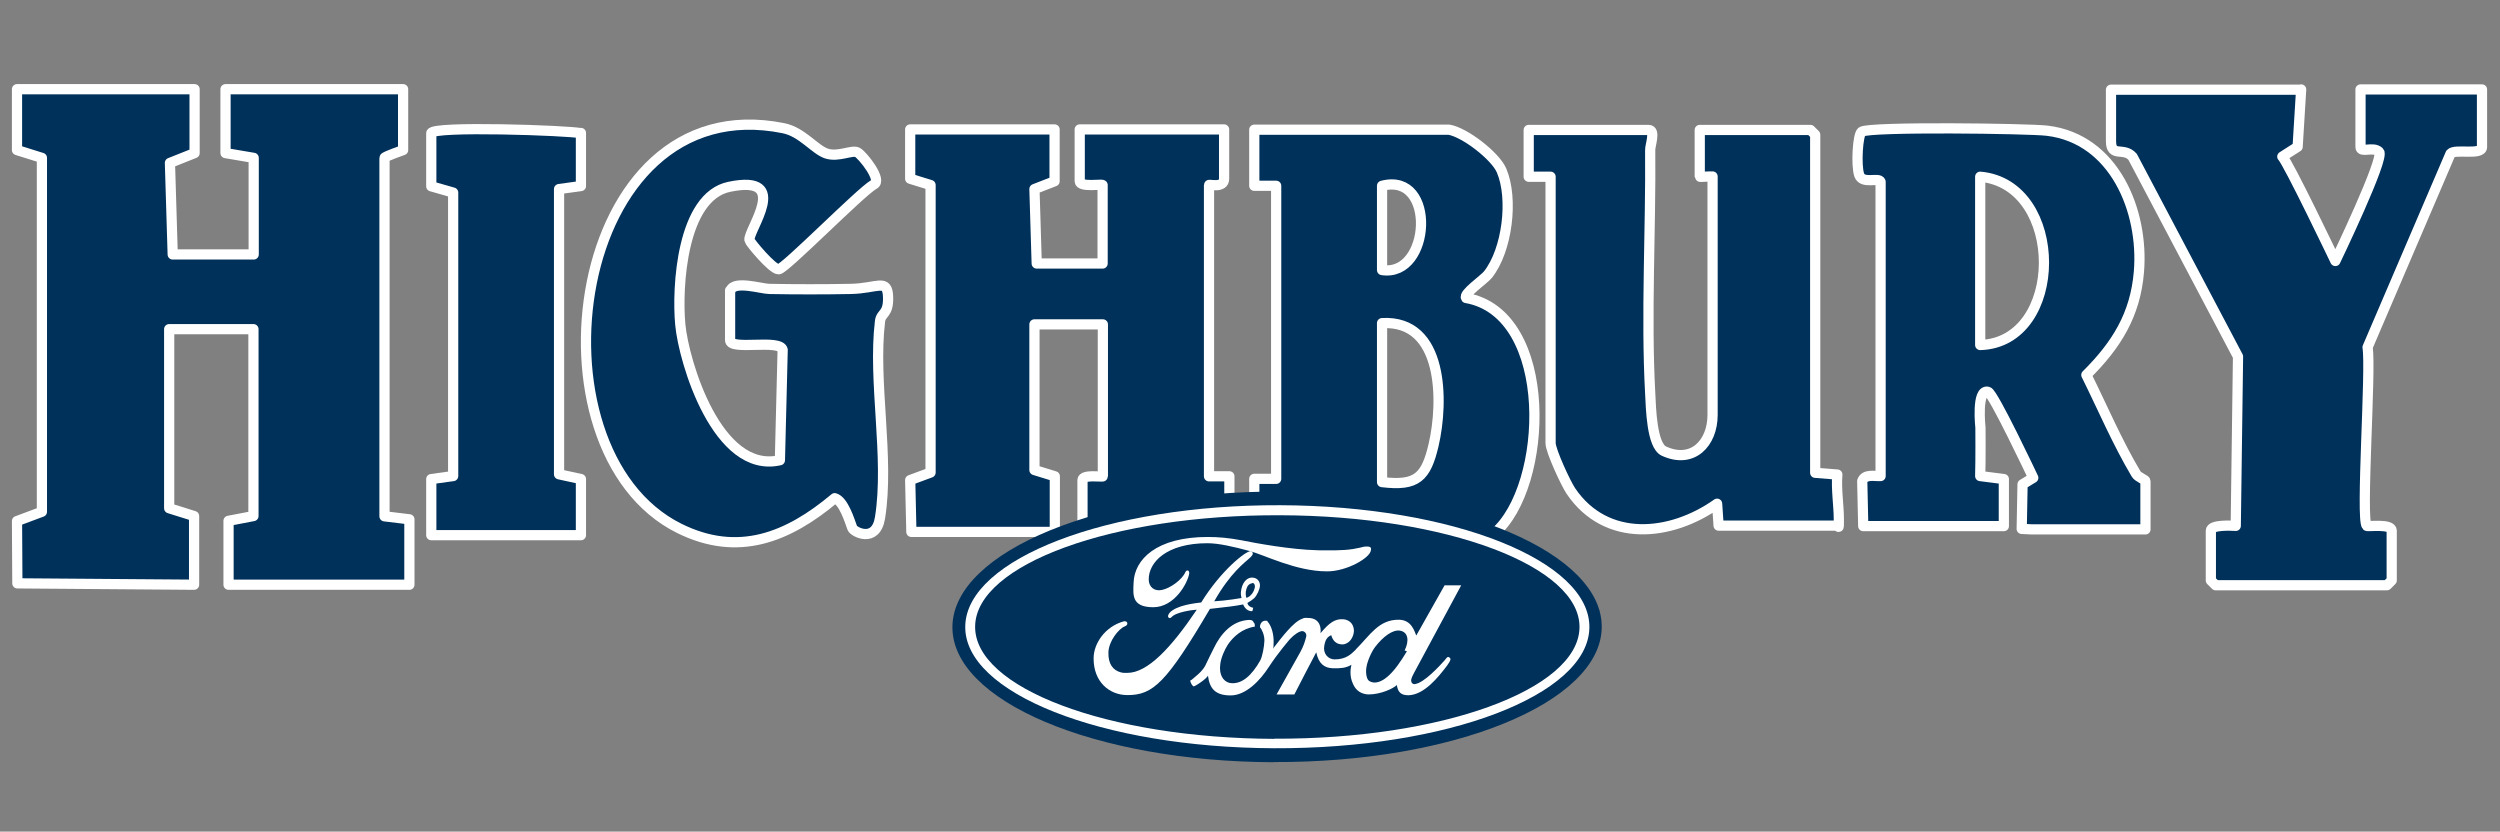
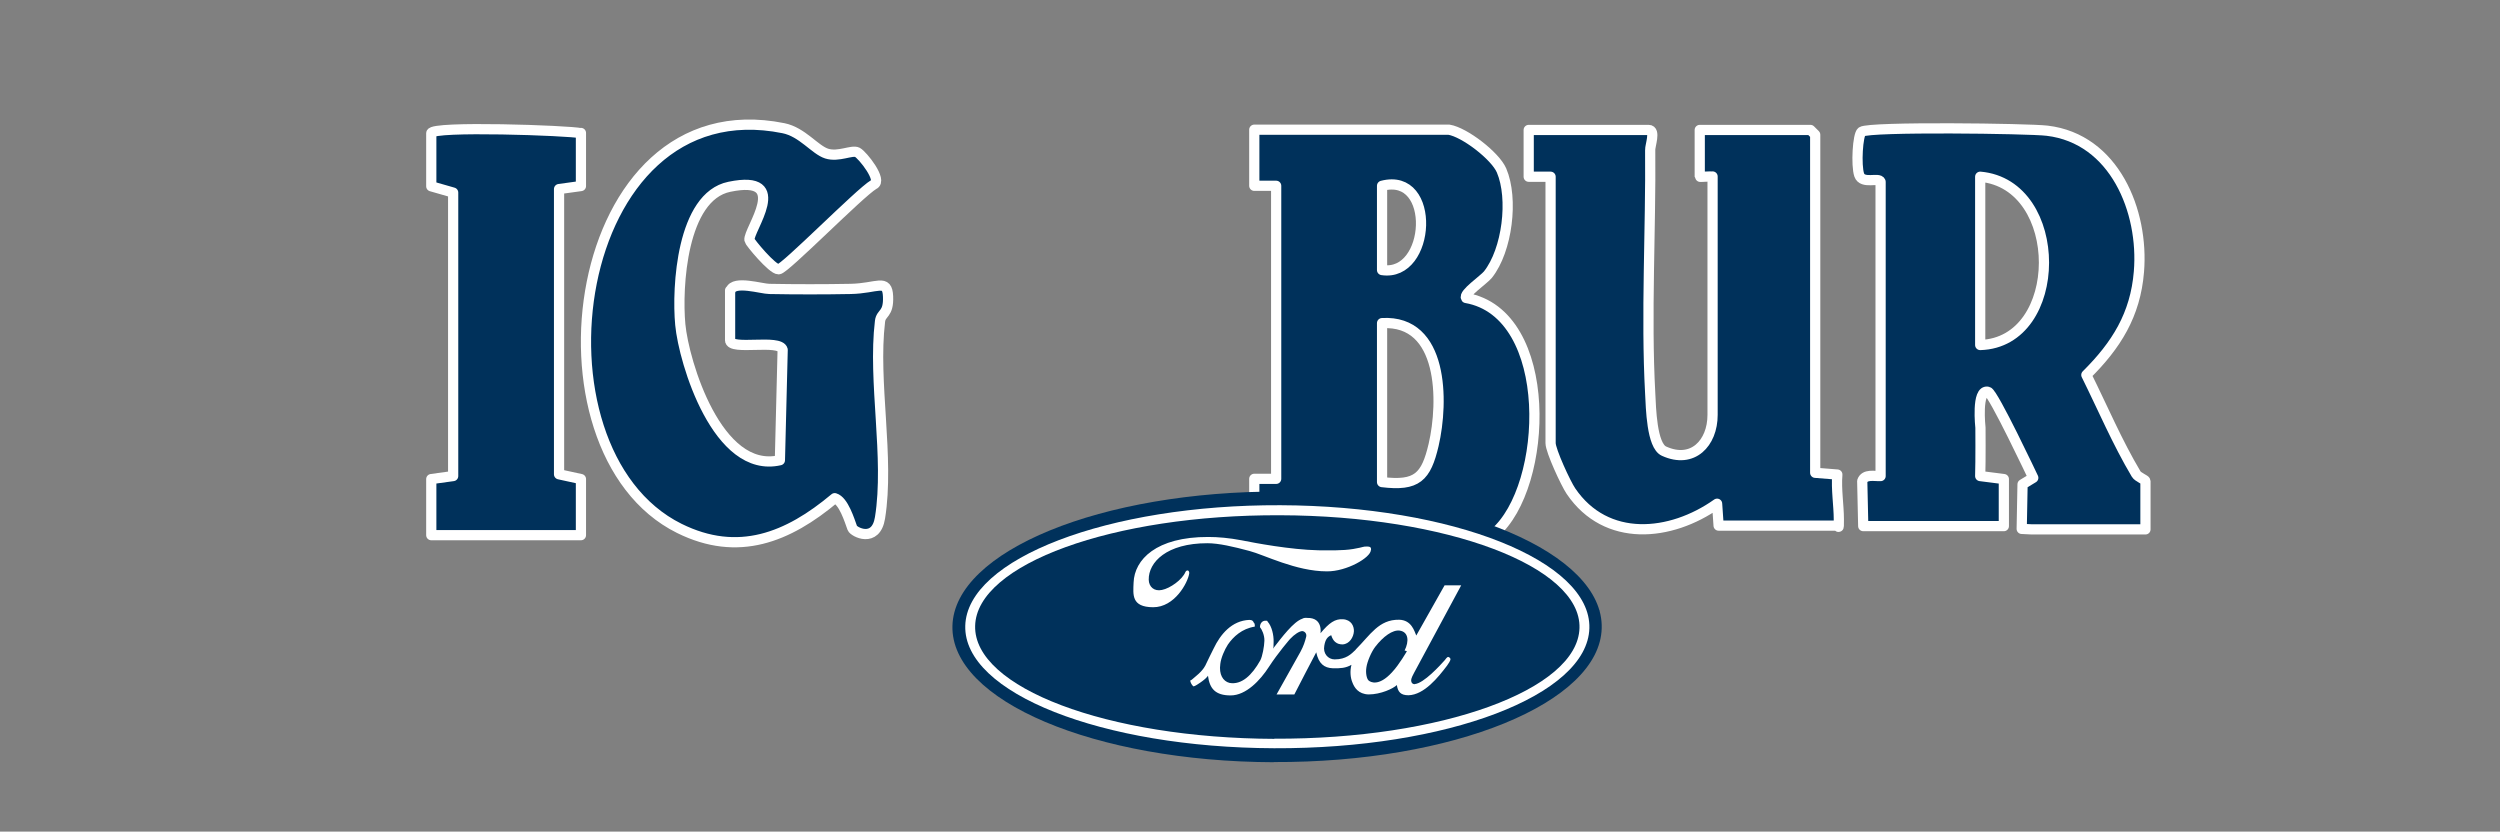
<svg xmlns="http://www.w3.org/2000/svg" width="100%" height="100%" viewBox="0 0 980 326" version="1.1" xml:space="preserve" style="fill-rule:evenodd;clip-rule:evenodd;stroke-linejoin:round;stroke-miterlimit:2;">
  <rect x="0" y="0" width="980" height="326" fill="#808080" stroke="none" />
  <g transform="matrix(0.645,0,0,0.645,178.886,32.15)">
    <path d="M405,295.4C403.1,295.6 401.1,295.7 399.1,295.9C401,296 402.9,296.1 404.8,296.2C404.8,295.9 404.9,295.7 405,295.4Z" style="fill:white;fill-rule:nonzero;" />
  </g>
  <g transform="matrix(0.986,0,0,0.986,-5.166,-51.505)">
-     <path d="M12,259.4L21.9,255.7L21.9,115L12,111.9L12,87.7L82.6,87.7L82.6,113.1L72.8,117L73.9,153.4L106.1,153.4L106.1,115L94.9,113.1L94.9,87.7L165.5,87.7L165.5,111.9C165.5,111.9 158.1,114.5 158.1,115L158.1,257.5L168,258.7L168,284.7L96.1,284.7L96.1,259.3L106,257.4L106,183.1L72.5,183.1L72.5,254.3L82.4,257.4L82.4,284.7L12.143,284.155L12,259.4Z" style="fill:rgb(0,49,91);fill-rule:nonzero;stroke:white;stroke-width:4.06px;" />
-   </g>
+     </g>
  <g transform="matrix(0.986,0,0,0.986,-5.166,-51.505)">
-     <path d="M920.1,87.8L918.7,110.6L912.6,114.5C915,116.9 933.7,156 933.7,156C933.7,156 953.5,114.9 951.1,112.6C948.7,110.3 943.7,113.2 943.7,110.7L943.7,87.8L992,87.8L992,110.7C992,114.1 981.2,111.3 979.5,113.3L946.5,190.3C948,198.8 943.7,258.8 946.2,261.3C946.6,261.7 956.1,260.3 956.1,263.2L956.1,283L954.2,284.9L886.1,284.9L884.2,283L884.2,263.2C884.2,260.8 892.2,261.2 894.1,261.3L895,194L853.1,114.6C849.5,110.5 844.5,115.1 844.5,108.3L844.5,87.9L920.1,87.9L920.1,87.8Z" style="fill:rgb(0,49,91);fill-rule:nonzero;stroke:white;stroke-width:4.06px;" />
-   </g>
+     </g>
  <g transform="matrix(0.986,0,0,0.986,-5.166,-51.505)">
    <path d="M809,262.5L809.336,244.783L813.6,242.2C813.6,242.2 797.7,208.5 795.6,208C790.9,206.8 792.6,222.3 792.6,222.3C792.6,222.3 792.7,235.1 792.5,241.5L801.9,242.7L801.9,261.4L746,261.4L745.6,243.5C746.6,240.6 750.4,241.6 752.9,241.5L752.9,124.5C752.3,122.6 745.7,125.6 744.4,121.8C743.1,118 743.8,105.7 745.4,104.6C748.4,102.5 811.7,103.3 819.1,104.2C845.9,107.4 857.6,136.2 855.6,160.3C854.2,177.4 846.6,189.5 834.7,201.3C841.2,214.4 847,228.1 854.5,240.7C855.2,241.9 858.2,243 858.2,243.5L858.2,262.7L813,262.7L809,262.5ZM792.5,189.4C826.2,188.4 826.4,125.5 792.5,122.5L792.5,189.4Z" style="fill:rgb(0,49,91);fill-rule:nonzero;stroke:white;stroke-width:4.06px;" />
  </g>
  <g transform="matrix(0.986,0,0,0.986,-5.166,-51.505)">
    <path d="M686,122.5C685.7,122.2 681,122.7 681,122.5L681,103.9L725,103.9L726.9,105.8L726.9,240.2L735.7,240.9C735.2,246.7 736.3,253.2 736.3,258.7C736.3,264.2 736.3,260.3 735,261.2L688.5,261.2L687.9,252.5C669.4,265.6 643.8,268.1 629.8,247.5C627.7,244.4 621.7,231.4 621.7,228.4L621.7,122.5L613,122.5L613,103.9L660.7,103.9C663.6,103.9 661.2,110.2 661.3,111.9C661.6,143.5 659.6,177.4 661.3,208.6C661.6,214.4 661.9,229.4 666.8,231.6C678.2,236.8 686.1,228.4 686.1,217.2L686.1,122.4L686,122.5Z" style="fill:rgb(0,49,91);fill-rule:nonzero;stroke:white;stroke-width:4.06px;" />
  </g>
  <g transform="matrix(0.986,0,0,0.986,-5.166,-51.505)">
    <path d="M503.9,263.7L503.9,242.6L512.6,242.6L512.6,126.1L503.9,126.1L503.9,103.8L581.3,103.8C587.5,104.8 599.7,114.2 602.2,120C607,131.2 604.5,151.7 596.8,161.4C595.1,163.5 586.9,169 588.1,170.7C623.5,176.9 621.1,245.8 599.3,264.3M554.7,159.6C574.2,162.6 576.5,120.4 554.7,126.1L554.7,159.6ZM554.7,243.9C568.6,245.6 572.2,241.9 575.2,229.1C579.2,211.9 579.2,179.3 554.7,180.7L554.7,243.9Z" style="fill:rgb(0,49,91);fill-rule:nonzero;stroke:white;stroke-width:4.06px;" />
  </g>
  <g transform="matrix(0.986,0,0,0.986,-5.166,-51.505)">
    <path d="M295.7,167.7C297,163.6 308.1,167.1 311.1,167.1C321.8,167.3 332.7,167.3 343.4,167.1C354.1,166.9 358,162.8 358.3,170.1C358.6,177.4 355.5,176.4 355.1,180C352.2,204 358.943,234.233 355.1,258.1C353.443,268.393 344.632,263.665 344.1,262.2C342.981,259.121 340.6,251.3 337.1,250.3C318.5,265.9 298.7,273.9 275.3,262.3C212.5,231.1 231.5,86 316.7,103.2C324.2,104.7 329.2,111.8 333.9,113.3C338.6,114.8 344,111.7 346.1,112.8C348.2,113.9 356.3,124.1 352.6,125.6C347,128.9 317.3,159.2 314.8,159.3C312.3,159.4 303.3,148.5 303.2,147.7C302.5,143.8 320.2,121.3 295.2,126.5C276.3,130.4 274.3,166.4 275.7,181.3C277.1,196.2 290.5,240.9 315.3,235.2L316.4,191.3C315.3,186.9 295.5,191.7 295.5,187.5L295.5,167.7L295.7,167.7Z" style="fill:rgb(0,49,91);fill-rule:nonzero;stroke:white;stroke-width:4.06px;" />
  </g>
  <g transform="matrix(0.986,0,0,0.986,-5.166,-51.505)">
    <path d="M236.2,105.1L236.2,126.2L227.5,127.4L227.5,240.8L236.2,242.7L236.2,265L176.7,265L176.7,242.7L185.4,241.5L185.4,128.8L176.7,126.3L176.7,105.2C176.7,102.2 231.7,104.1 236.2,105.2L236.2,105.1Z" style="fill:rgb(0,49,91);fill-rule:nonzero;stroke:white;stroke-width:4.06px;" />
  </g>
  <g transform="matrix(0.645,0,0,0.645,178.886,32.15)">
    <path d="M477.5,314.7C473.8,314.9 470,315.1 466.1,315.3C469.9,315.3 473.6,315.3 477.4,315.2C477.4,315 477.4,314.9 477.5,314.7Z" style="fill:white;fill-rule:nonzero;" />
  </g>
  <g transform="matrix(0.986,0,0,0.986,-5.166,-51.505)">
-     <path d="M367.1,243.1L375.2,240.1L375.2,125.8L367.1,123.3L367.1,103.7L424.5,103.7L424.5,124.3L416.5,127.4L417.4,157L443.6,157L443.6,125.8C443.6,125.3 434.5,126.8 434.5,124.3L434.5,103.7L491.9,103.7L491.9,123.3C491.9,127.2 485.9,125.4 485.9,125.8L485.9,241.6L494,241.6L494,263.7L437.1,263.7L435.6,262.2L435.6,243.1C435.6,240.7 443.7,242 443.7,241.6L443.7,181.2L416.5,181.2L416.5,239.1L424.6,241.6L424.6,263.7L367.569,263.7L367.1,243.1Z" style="fill:rgb(0,49,91);fill-rule:nonzero;stroke:white;stroke-width:4.06px;" />
-   </g>
+     </g>
  <g transform="matrix(0.645,0,0,0.645,178.886,32.15)">
    <path d="M694.6,320.8C694.6,321.2 694.7,321.6 694.8,322C694.8,321.6 694.8,321.2 694.6,320.8Z" style="fill:rgb(18,79,142);fill-rule:nonzero;" />
  </g>
  <g transform="matrix(0.645,0,0,0.645,178.886,32.15)">
    <path d="M694.6,320.8C694.6,321.2 694.7,321.6 694.8,322C694.8,321.6 694.8,321.2 694.6,320.8Z" style="fill:rgb(18,79,142);fill-rule:nonzero;" />
  </g>
  <g transform="matrix(0.645,0,0,0.645,178.886,32.15)">
    <path d="M496.8,413.3C605.7,413.7 695,377.3 696.1,331.9C697.3,286.5 609.9,249.3 501,248.9C392,248.5 302.7,285 301.5,330.5C300.3,376 387.7,413 496.8,413.4L496.8,413.3Z" style="fill:rgb(0,49,91);fill-rule:nonzero;" />
  </g>
  <g transform="matrix(0.645,0,0,0.645,178.886,32.15)">
    <path d="M497,404.9C392.4,404.5 308.2,371.4 309.3,330.5C310.3,289.7 396.2,256.8 500.8,257.2C605.6,257.6 689.7,291.1 688.6,331.9C687.6,372.8 601.8,405.3 497,404.9Z" style="fill:white;fill-rule:nonzero;" />
  </g>
  <g transform="matrix(0.645,0,0,0.645,178.886,32.15)">
    <path d="M497.1,399.1C598.5,399.5 681.6,369.4 682.6,331.8C683.6,294.4 602,263.6 500.6,263.3C399.1,262.9 316.2,293 315.3,330.5C314.3,368.1 395.6,398.8 497.2,399.2L497.1,399.1Z" style="fill:rgb(0,49,91);fill-rule:nonzero;" />
  </g>
  <g transform="matrix(0.645,0,0,0.645,178.886,32.15)">
    <path d="M546.6,344.9C555.5,336 560.6,326.6 573,326.8C580.5,327 582.2,333.6 583.4,336.4L600.6,305.9L610.7,305.9L582.1,359C581.6,360.1 580.2,362.2 580.3,363.9C580.5,366.6 583.6,365.9 582.4,365.9C587.9,365.6 598.2,354.2 600.7,351.4C601.2,350.7 602.2,349.4 602.7,349.4C603.2,349.4 604.2,350 604.2,350.8C604.2,351.6 603,353.5 602.1,354.7C596.8,361.7 588.2,372.5 578.6,372.7C573.9,372.7 572.2,370.6 571.6,366.5C569.4,368.6 561.9,372.2 554.4,372.2C548.2,372 545.7,368 544.5,364.7C543.4,362 543,358.1 544,354.2C540.5,356.2 537.3,356.4 532.7,356.3C527.4,356.1 524.1,353.5 522.6,346.6C516.2,358.9 515.9,359.3 509.3,372.2L498.5,372.2L513,346.3C514.9,342.8 515.8,340 516.5,337.1C516.9,335.4 515.8,333.9 514.2,333.7C512.4,333.7 509.4,335.6 506.6,338.6C506.6,338.6 499.3,347 493.8,355.5C488.6,363.6 479.9,372.8 470.6,372.8C461.3,372.8 457.8,368.7 456.8,360.8C456.8,360.8 456.1,362.6 450,366.4C449.5,366.7 448.2,367.5 447.8,367.2C446.7,366.1 446.1,364.7 446,363.7C446.4,363.8 447.2,363.1 449.6,361C454.4,357.1 455.5,354 455.5,354C456.7,351.3 458.9,347.1 460.3,344.2C464.3,335.8 471.2,327.3 482,326.9C483.8,326.9 484.3,327.7 484.6,328.5C485.6,329.3 485.2,331 485.2,331C477.5,332.2 472.2,337.1 468.9,341.9C466.9,345 464.7,350 464.3,353.7C463.4,360 465.9,364.2 469.9,365.2C477.2,366.5 483.5,360.6 488.6,351.5C489.9,349.1 491,343 491.1,339.6C491.2,336.2 489.6,332.7 488.4,331.3C488.4,328.9 489.9,327.4 491.6,327.4C493.3,327.4 492.6,327.4 493.1,328C495.6,330.8 496.8,336.1 496.7,340.2C496.6,344.3 496.7,343 496.3,344.4C501.8,337.3 508.8,328 514.1,326.2C515.1,325.6 516.2,325.6 517.2,325.7C526.8,325.5 525.2,335 525.2,335C530.5,328.6 534.1,326.2 538.8,326.5C543.9,326.8 545.6,330.7 545.5,333.8C545.3,337.4 542.8,341.6 538.6,341.8C534.9,341.8 532.8,339.8 531.7,336.2C529.3,337.2 528.1,339 527.5,342.6C526.6,347.2 529.7,350.9 533.8,350.9C540.8,350.9 543.9,347.6 546.5,345.1L546.6,344.9Z" style="fill:white;fill-rule:nonzero;" />
  </g>
  <g transform="matrix(0.645,0,0,0.645,178.886,32.15)">
    <path d="M555.8,284.5C555.7,289 541.2,297.5 529.1,297.4C510.3,297.4 490.9,287.3 482,285C472.3,282.4 463.4,280.3 456.4,280.3C431.8,280.3 420.6,291.8 420.8,302.5C420.9,306.8 424.1,309.7 428.8,308.7C433.9,307.7 441.2,302.4 443.1,297.8C443.5,296.8 444.5,296.7 444.9,297C445.6,297.7 445.4,298.7 445.4,298.7C444.6,304.2 436.6,319.3 423.4,319.2C410.2,319.1 411.3,311.6 411.6,304.2C412.1,290.3 425.3,276.4 457,276.5C463,276.5 469.7,277.1 477.1,278.5C485.6,280.2 506.7,284.2 524,284.6C530.4,284.6 538.5,284.9 545.1,283.8C552.1,282.6 550.6,282.3 553.4,282.3C556.2,282.3 555.9,283.4 555.9,284.6L555.8,284.5Z" style="fill:white;fill-rule:nonzero;" />
  </g>
  <g transform="matrix(0.645,0,0,0.645,178.886,32.15)">
    <path d="M573.4,333.4C569,332.8 563.3,337 558.5,343.2C556.1,346.3 553.6,352.2 553.1,355.7C552.5,359.2 553.3,362.7 554.4,363.7C555.5,364.7 560.5,367.6 568.6,358.8C573.2,353.9 577.7,345.9 577.7,345.9L576.3,345.5C579.1,340 578.8,334.2 573.3,333.4L573.4,333.4Z" style="fill:rgb(0,49,91);fill-rule:nonzero;" />
  </g>
  <g transform="matrix(0.645,0,0,0.645,178.886,32.15)">
-     <path d="M480.8,316.5C480.8,318 482.6,319.3 484.3,319.5C483.9,321 484,321.7 483.4,321.6C479.6,321.6 478.2,317.5 478.2,317.5C473.1,318.5 468.1,319.1 458,320.2C431.5,365.2 423.4,372.6 407.9,372.6C396.8,372.6 387.2,364.5 387.3,350.2C387.3,341.5 394,330.9 405.9,327.7C407.3,327.7 407.8,328.3 407.8,329.1C407.8,329.9 407.3,330.4 406.1,330.9C402.6,332.3 396.5,339.7 396.3,346.6C396.1,353.5 398.9,357.5 403.9,358.8C405.3,359.2 406.6,359.1 407.8,359.1C420.1,359.1 434.4,343.9 450,320.7C447.6,320.8 437.2,322.1 434.6,325.3C433.4,326.3 432.7,325.7 432.5,324.6C432.5,324.3 432.9,323.3 433.3,322.8C437.5,317.8 449.7,316.7 452.7,316.3C464.6,297 479.7,285 482.8,285.1C483.3,285.1 484.4,285.9 483.9,287.3C483.8,287.6 482.5,289.1 481.9,289.5C479.3,292 470.5,298.1 460.6,315.6C468.2,315.2 477.2,313.6 477.2,313.6C477.2,313.6 476.7,311.8 476.8,310.2C477.3,304.2 480.6,300.5 484.7,301.3C487,301.7 488.5,303.8 488.4,306.1C488.3,308.4 486.6,312 484.9,313.7C483.7,314.7 482.4,315.7 480.9,316.5L480.8,316.5Z" style="fill:white;fill-rule:nonzero;" />
-   </g>
+     </g>
  <g transform="matrix(0.645,0,0,0.645,178.886,32.15)">
-     <path d="M480.2,313.4C480.2,313.4 481.5,313.5 483.4,311.2C484.2,310.4 485.5,307.8 485.3,306.2C485.2,305.4 484.8,304.4 483.9,304.5C482,304.9 480.8,305.9 480.2,308C479.5,310.2 479.7,311.8 480.1,313.5L480.2,313.4Z" style="fill:rgb(0,49,91);fill-rule:nonzero;" />
-   </g>
+     </g>
</svg>